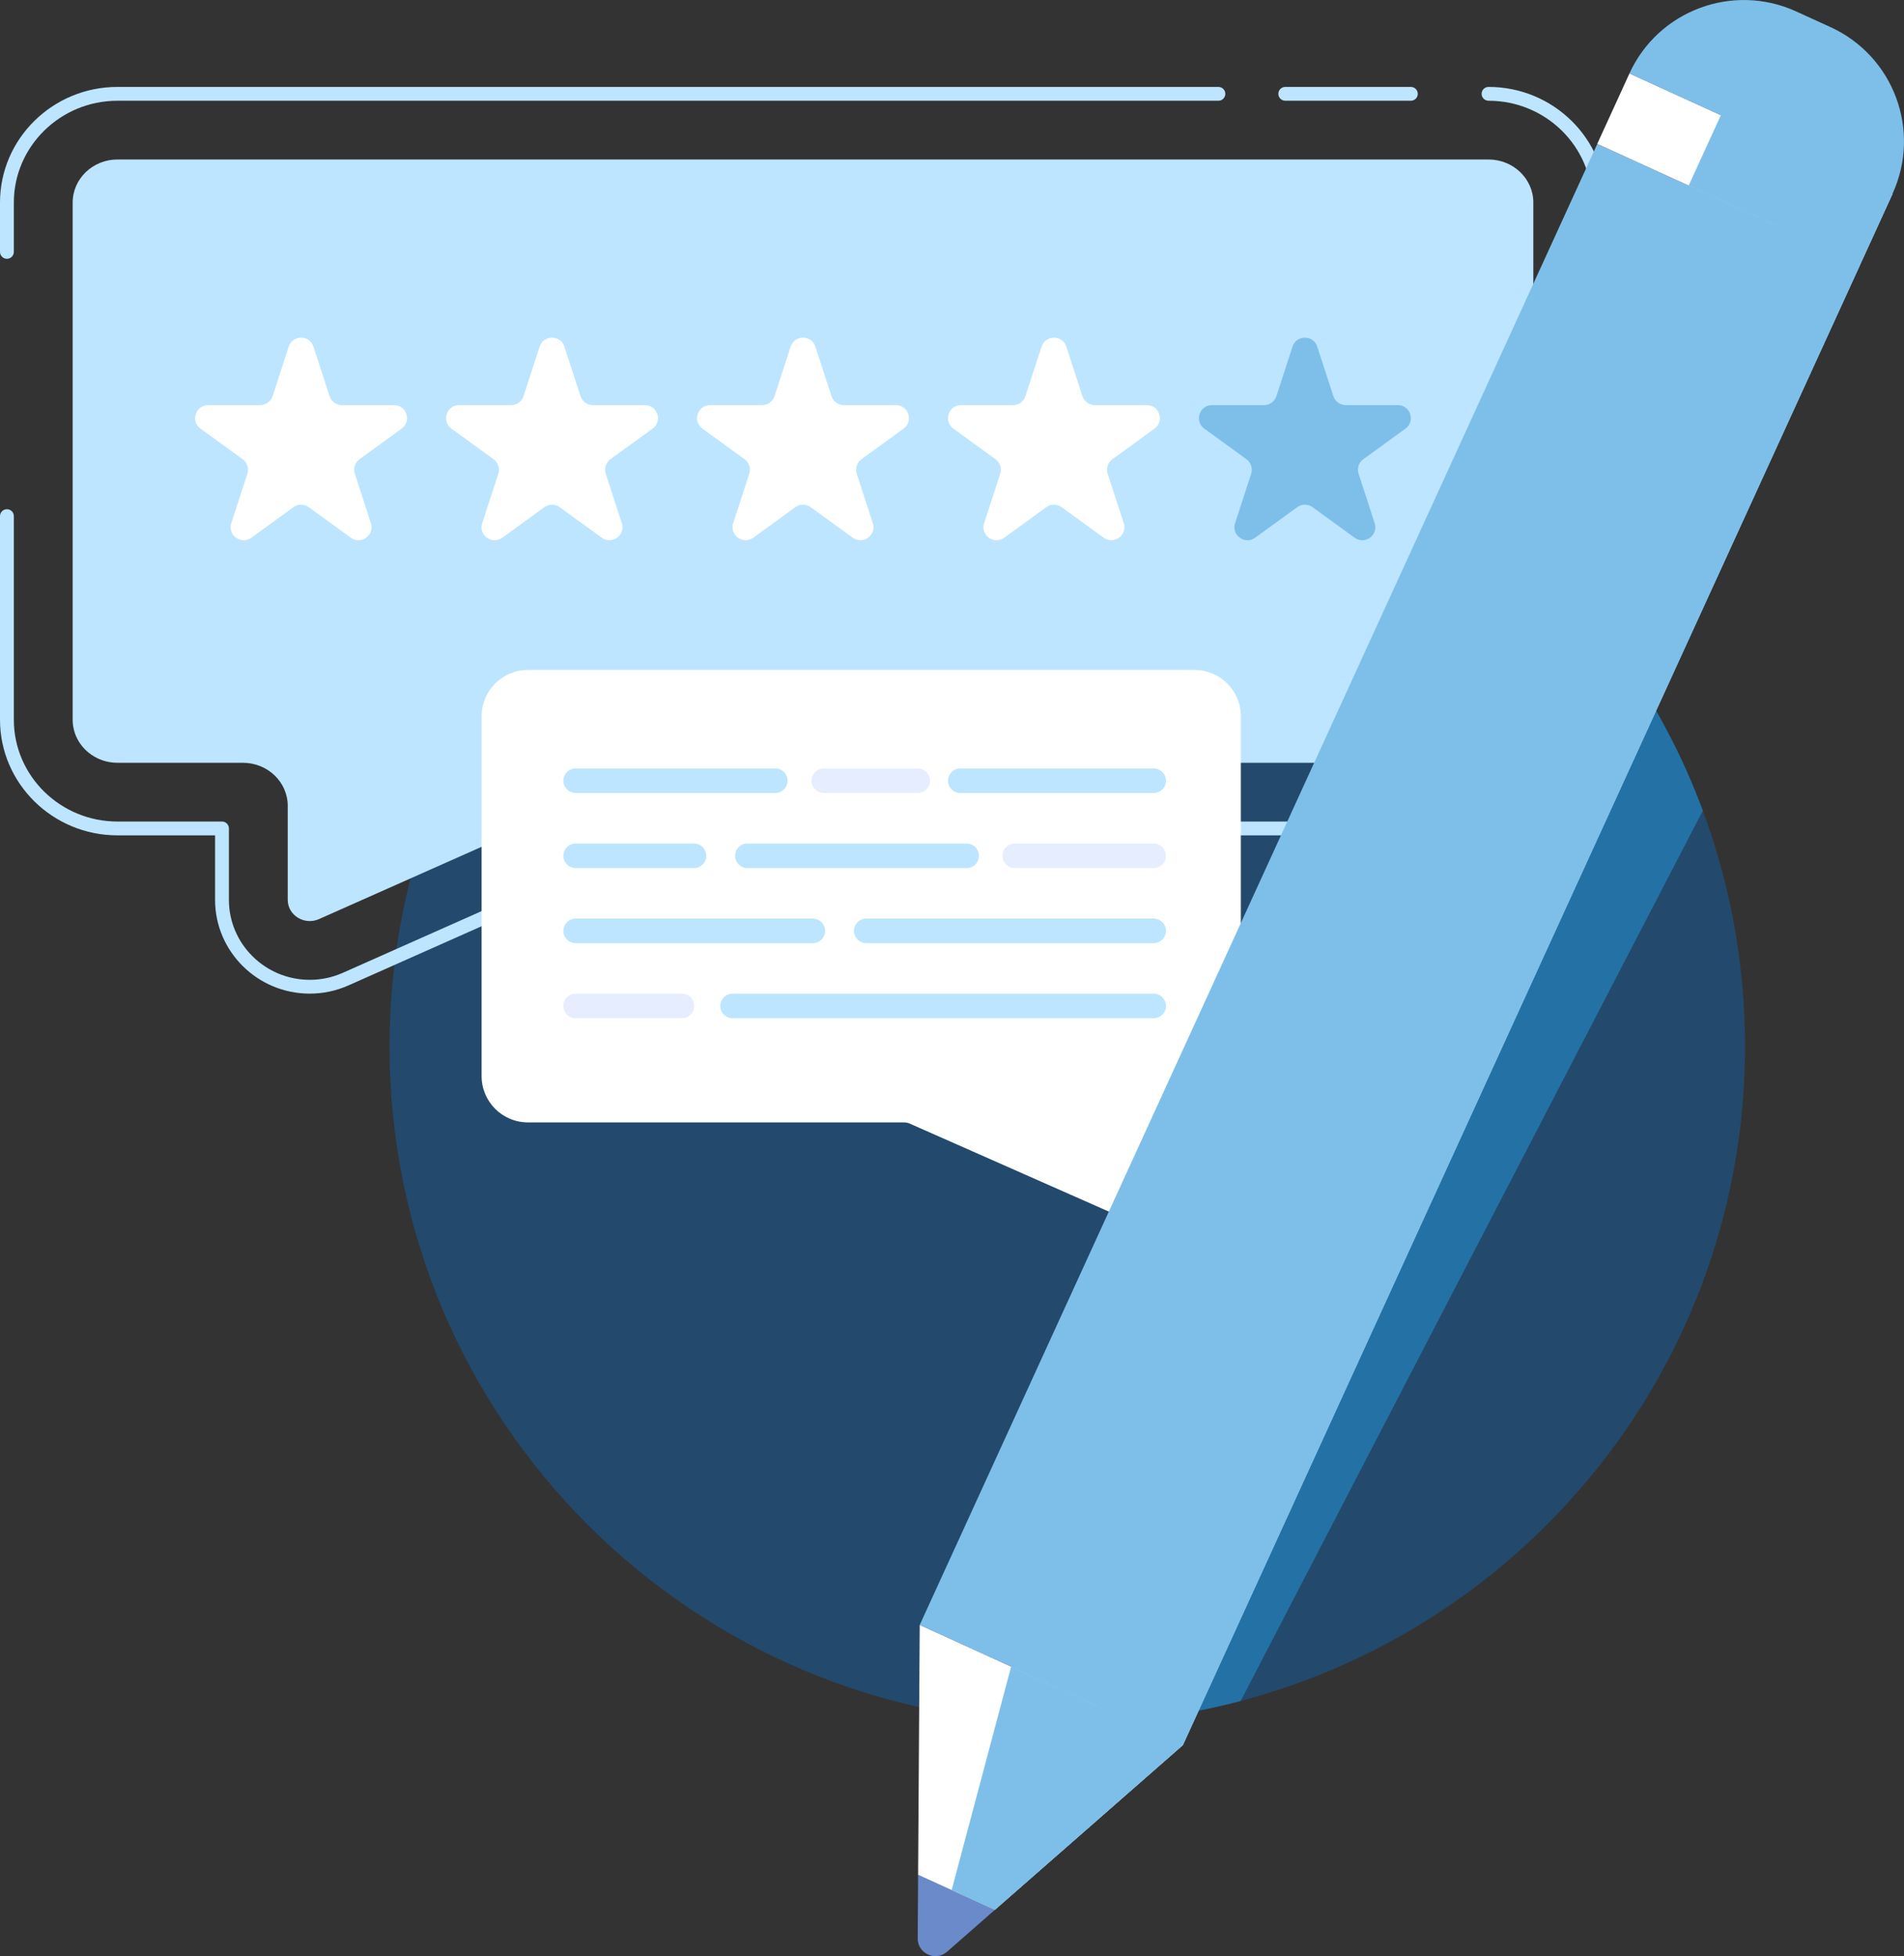
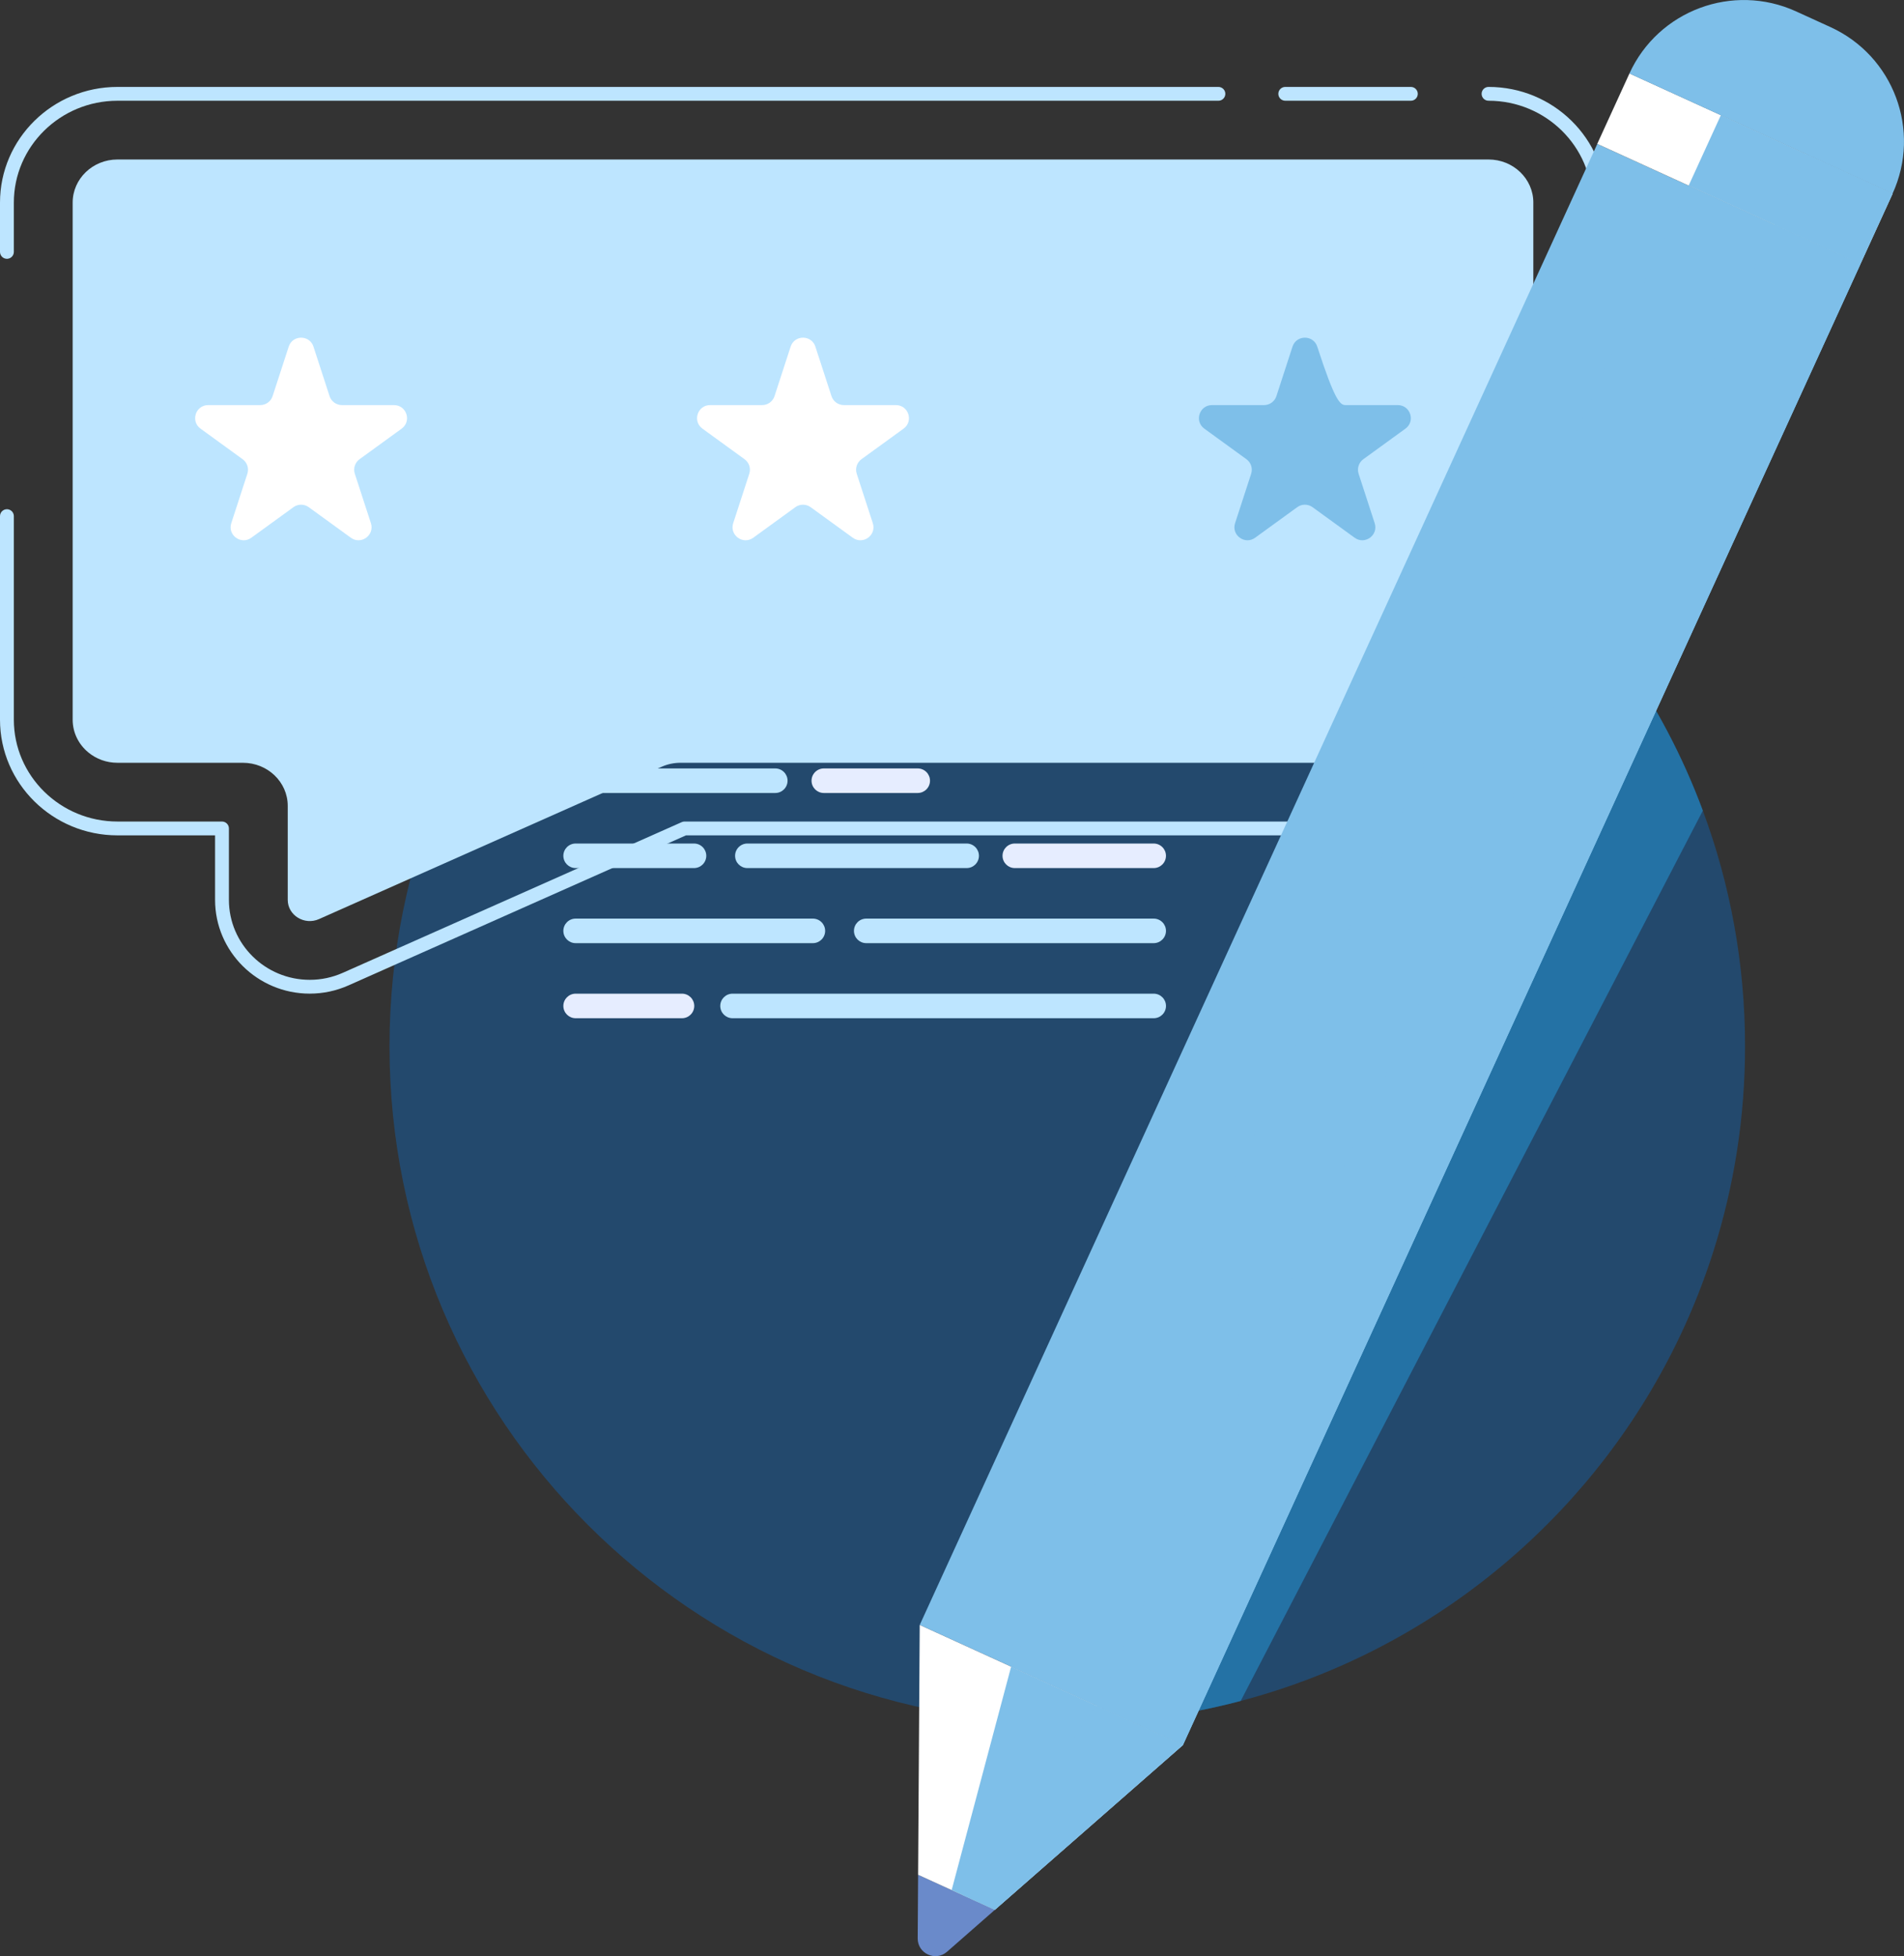
<svg xmlns="http://www.w3.org/2000/svg" width="330" height="339" viewBox="0 0 330 339" fill="none">
  <rect x="0" y="0" width="330" height="339" fill="#333333" stroke="none" />
  <path d="M302.45 181.329C302.45 193.696 300.534 205.616 296.978 216.809C286.807 248.884 263.2 274.991 232.756 288.541C227.068 291.074 221.147 293.167 215.029 294.778C209.699 296.186 204.221 297.227 198.62 297.872C194.144 298.389 189.594 298.656 184.977 298.656C120.102 298.656 67.508 246.127 67.508 181.329C67.508 116.532 120.101 64.003 184.977 64.003C224.846 64.003 260.075 83.841 281.311 114.17C286.975 122.254 291.639 131.085 295.132 140.484C299.866 153.204 302.45 166.966 302.45 181.329Z" fill="#23496D" />
  <path d="M295.135 140.484L215.033 294.778C209.703 296.186 204.225 297.227 198.625 297.872L281.314 114.171C286.978 122.255 291.642 131.086 295.135 140.485V140.484Z" fill="#2472A5" />
  <path d="M53.686 172.198C44.638 172.198 37.276 164.907 37.276 155.946V144.768H20.358C9.133 144.768 0 135.776 0 124.724V89.446C0 88.785 0.537 88.248 1.2 88.248C1.862 88.248 2.399 88.785 2.399 89.446V124.724C2.399 134.455 10.455 142.372 20.358 142.372H38.475C39.138 142.372 39.675 142.909 39.675 143.571V155.947C39.675 163.588 45.961 169.804 53.688 169.804C55.676 169.804 57.609 169.392 59.436 168.581L118.16 142.476C118.314 142.408 118.48 142.372 118.648 142.372H257.992C267.895 142.372 275.952 134.455 275.952 124.724V35.108C275.952 25.377 267.896 17.459 257.992 17.459C257.33 17.459 256.792 16.923 256.792 16.261C256.792 15.6 257.33 15.063 257.992 15.063C269.217 15.063 278.35 24.055 278.35 35.107V124.722C278.35 135.775 269.217 144.765 257.992 144.765H118.9L60.409 170.767C58.275 171.715 56.013 172.197 53.686 172.197V172.198Z" fill="#BDE5FF" />
  <path d="M244.528 17.459H222.762C222.1 17.459 221.562 16.923 221.562 16.261C221.562 15.6 222.1 15.063 222.762 15.063H244.528C245.19 15.063 245.728 15.6 245.728 16.261C245.728 16.923 245.19 17.459 244.528 17.459Z" fill="#BDE5FF" />
  <path d="M1.2 44.851C0.537 44.851 0 44.314 0 43.652V35.108C0 24.056 9.132 15.064 20.358 15.064H211.174C211.836 15.064 212.373 15.601 212.373 16.262C212.373 16.924 211.836 17.46 211.174 17.46H20.358C10.455 17.46 2.399 25.378 2.399 35.109V43.654C2.399 44.315 1.862 44.852 1.2 44.852V44.851Z" fill="#BDE5FF" />
  <path d="M265.755 35.108V124.724C265.755 128.847 262.28 132.192 257.99 132.192H117.935C116.808 132.192 115.696 132.425 114.677 132.881L55.29 159.279C52.76 160.404 49.87 158.625 49.87 155.946V139.66C49.87 135.533 46.392 132.192 42.102 132.192H20.358C19.401 132.192 18.487 132.028 17.641 131.722C16.778 131.41 15.987 130.956 15.3 130.387C13.642 129.019 12.594 126.989 12.594 124.724V35.108C12.594 30.985 16.071 27.64 20.359 27.64H257.992C262.282 27.64 265.757 30.985 265.757 35.108H265.755Z" fill="#BDE5FF" />
  <path d="M54.331 60.077L57.119 68.646C57.422 69.575 58.288 70.205 59.267 70.205H68.287C70.474 70.205 71.383 73 69.614 74.285L62.317 79.58C61.526 80.154 61.194 81.172 61.496 82.101L64.284 90.669C64.959 92.747 62.579 94.475 60.809 93.191L53.512 87.896C52.721 87.321 51.648 87.321 50.857 87.896L43.56 93.191C41.791 94.475 39.41 92.747 40.085 90.669L42.873 82.101C43.176 81.172 42.844 80.154 42.052 79.58L34.755 74.285C32.986 73.001 33.895 70.205 36.082 70.205H45.102C46.08 70.205 46.947 69.575 47.25 68.646L50.038 60.077C50.713 58 53.657 58 54.332 60.077H54.331Z" fill="white" />
-   <path d="M97.823 60.077L100.611 68.646C100.914 69.575 101.78 70.205 102.759 70.205H111.779C113.966 70.205 114.875 73 113.106 74.285L105.809 79.58C105.018 80.154 104.687 81.172 104.988 82.101L107.776 90.669C108.451 92.747 106.071 94.475 104.301 93.191L97.004 87.896C96.213 87.321 95.141 87.321 94.35 87.896L87.053 93.191C85.283 94.475 82.902 92.747 83.577 90.669L86.365 82.101C86.668 81.172 86.337 80.154 85.544 79.58L78.247 74.285C76.478 73.001 77.387 70.205 79.575 70.205H88.594C89.572 70.205 90.439 69.575 90.742 68.646L93.53 60.077C94.205 58 97.149 58 97.825 60.077H97.823Z" fill="white" />
  <path d="M141.323 60.077L144.111 68.646C144.414 69.575 145.28 70.205 146.259 70.205H155.279C157.466 70.205 158.375 73 156.606 74.285L149.309 79.58C148.518 80.154 148.187 81.172 148.488 82.101L151.276 90.669C151.951 92.747 149.571 94.475 147.801 93.191L140.504 87.896C139.713 87.321 138.641 87.321 137.849 87.896L130.553 93.191C128.783 94.475 126.402 92.747 127.077 90.669L129.865 82.101C130.168 81.172 129.837 80.154 129.044 79.58L121.747 74.285C119.978 73.001 120.887 70.205 123.075 70.205H132.094C133.072 70.205 133.94 69.575 134.242 68.646L137.03 60.077C137.705 58 140.649 58 141.325 60.077H141.323Z" fill="white" />
-   <path d="M184.815 60.078L187.603 68.646C187.906 69.575 188.772 70.205 189.751 70.205H198.771C200.958 70.205 201.867 73 200.098 74.285L192.801 79.58C192.01 80.154 191.679 81.172 191.98 82.101L194.768 90.669C195.443 92.747 193.063 94.475 191.293 93.191L183.996 87.896C183.205 87.321 182.133 87.321 181.342 87.896L174.045 93.191C172.275 94.475 169.894 92.747 170.569 90.669L173.357 82.101C173.66 81.172 173.329 80.154 172.536 79.58L165.239 74.285C163.47 73.001 164.379 70.205 166.567 70.205H175.586C176.564 70.205 177.432 69.575 177.734 68.646L180.522 60.078C181.197 58 184.141 58 184.817 60.078H184.815Z" fill="white" />
-   <path d="M228.308 60.077L231.096 68.646C231.398 69.575 232.264 70.205 233.243 70.205H242.263C244.45 70.205 245.359 73 243.59 74.285L236.293 79.58C235.502 80.154 235.171 81.172 235.473 82.101L238.26 90.669C238.936 92.747 236.555 94.475 234.785 93.191L227.488 87.896C226.697 87.321 225.625 87.321 224.834 87.896L217.537 93.191C215.768 94.475 213.386 92.747 214.062 90.669L216.85 82.101C217.152 81.172 216.821 80.154 216.029 79.58L208.732 74.285C206.963 73.001 207.872 70.205 210.059 70.205H219.079C220.057 70.205 220.924 69.575 221.227 68.646L224.014 60.077C224.69 58 227.633 58 228.309 60.077H228.308Z" fill="#7EBFE9" />
-   <path d="M207.027 116.101H91.507C87.068 116.101 83.469 119.696 83.469 124.129V186.486C83.469 190.92 87.068 194.515 91.507 194.515H156.693C157.034 194.515 157.371 194.586 157.682 194.723L195.18 211.293C196.797 212.007 198.614 210.826 198.614 209.06V196.956C198.614 195.608 199.708 194.515 201.058 194.515H207.026C211.464 194.515 215.064 190.92 215.064 186.486V124.129C215.064 119.696 211.464 116.101 207.026 116.101H207.027Z" fill="white" />
+   <path d="M228.308 60.077C231.398 69.575 232.264 70.205 233.243 70.205H242.263C244.45 70.205 245.359 73 243.59 74.285L236.293 79.58C235.502 80.154 235.171 81.172 235.473 82.101L238.26 90.669C238.936 92.747 236.555 94.475 234.785 93.191L227.488 87.896C226.697 87.321 225.625 87.321 224.834 87.896L217.537 93.191C215.768 94.475 213.386 92.747 214.062 90.669L216.85 82.101C217.152 81.172 216.821 80.154 216.029 79.58L208.732 74.285C206.963 73.001 207.872 70.205 210.059 70.205H219.079C220.057 70.205 220.924 69.575 221.227 68.646L224.014 60.077C224.69 58 227.633 58 228.309 60.077H228.308Z" fill="#7EBFE9" />
  <path d="M159.411 281.595L205.023 302.414L322.454 45.761L276.842 24.942L159.411 281.595Z" fill="#7EBFE9" />
  <path d="M276.833 24.932L322.445 45.751L328.031 33.543L282.419 12.724L276.833 24.932Z" fill="white" />
  <path d="M311.306 1.98L317.248 4.692C328.202 9.692 333.026 22.614 328.02 33.555L282.406 12.738C287.412 1.797 300.35 -3.021 311.305 1.979L311.306 1.98Z" fill="#7EBFE9" />
  <path d="M164.138 338.24C162.151 339.981 159.038 338.56 159.055 335.92L159.126 324.904L172.43 330.976L164.138 338.24Z" fill="#6A8ACA" />
  <path d="M159.405 281.607L159.125 324.904L172.426 330.973L205.018 302.424L159.405 281.607Z" fill="white" />
  <path d="M175.254 288.824L205.023 302.412L322.454 45.759L292.685 32.171L175.254 288.824Z" fill="#7EBFE9" />
  <path d="M190.139 295.617L205.023 302.412L322.454 45.759L307.57 38.964L190.139 295.617Z" fill="#7EBFE9" />
  <path d="M175.247 288.838L164.938 327.557L172.425 330.973L205.016 302.424L175.247 288.838Z" fill="#7EBFE9" />
  <path d="M166.734 328.373L172.433 330.973L205.024 302.424L190.138 295.63L166.734 328.373Z" fill="#7EBFE9" />
  <path d="M292.676 32.162L322.445 45.751L328.031 33.543L298.261 19.955L292.676 32.162Z" fill="#7EBFE9" />
  <path d="M307.561 38.956L322.445 45.751L328.031 33.543L313.146 26.748L307.561 38.956Z" fill="#7EBFE9" />
  <path d="M134.37 133.171H99.771C98.594 133.171 97.641 134.124 97.641 135.299C97.641 136.474 98.594 137.426 99.771 137.426H134.37C135.546 137.426 136.5 136.474 136.5 135.299C136.5 134.124 135.546 133.171 134.37 133.171Z" fill="#BDE5FF" />
  <path d="M159.056 133.171H142.786C141.61 133.171 140.656 134.124 140.656 135.299C140.656 136.474 141.61 137.426 142.786 137.426H159.056C160.233 137.426 161.187 136.474 161.187 135.299C161.187 134.124 160.233 133.171 159.056 133.171Z" fill="#E6EDFF" />
-   <path d="M199.957 133.171H166.435C165.258 133.171 164.305 134.124 164.305 135.299C164.305 136.474 165.258 137.426 166.435 137.426H199.957C201.133 137.426 202.087 136.474 202.087 135.299C202.087 134.124 201.133 133.171 199.957 133.171Z" fill="#BDE5FF" />
  <path d="M120.282 146.183H99.771C98.594 146.183 97.641 147.135 97.641 148.31C97.641 149.485 98.594 150.438 99.771 150.438H120.282C121.458 150.438 122.412 149.485 122.412 148.31C122.412 147.135 121.458 146.183 120.282 146.183Z" fill="#BDE5FF" />
  <path d="M167.538 146.183H129.536C128.36 146.183 127.406 147.135 127.406 148.31C127.406 149.485 128.36 150.438 129.536 150.438H167.538C168.714 150.438 169.668 149.485 169.668 148.31C169.668 147.135 168.714 146.183 167.538 146.183Z" fill="#BDE5FF" />
  <path d="M199.954 146.183H175.888C174.712 146.183 173.758 147.135 173.758 148.31C173.758 149.485 174.712 150.438 175.888 150.438H199.954C201.131 150.438 202.084 149.485 202.084 148.31C202.084 147.135 201.131 146.183 199.954 146.183Z" fill="#E6EDFF" />
  <path d="M140.883 159.194H99.771C98.594 159.194 97.641 160.146 97.641 161.321C97.641 162.496 98.594 163.449 99.771 163.449H140.883C142.059 163.449 143.013 162.496 143.013 161.321C143.013 160.146 142.059 159.194 140.883 159.194Z" fill="#BDE5FF" />
  <path d="M199.955 159.194H150.138C148.962 159.194 148.008 160.146 148.008 161.321C148.008 162.496 148.962 163.449 150.138 163.449H199.955C201.131 163.449 202.085 162.496 202.085 161.321C202.085 160.146 201.131 159.194 199.955 159.194Z" fill="#BDE5FF" />
  <path d="M118.197 172.204H99.771C98.594 172.204 97.641 173.157 97.641 174.332C97.641 175.507 98.594 176.459 99.771 176.459H118.197C119.374 176.459 120.327 175.507 120.327 174.332C120.327 173.157 119.374 172.204 118.197 172.204Z" fill="#E6EDFF" />
  <path d="M199.958 172.204H126.966C125.79 172.204 124.836 173.157 124.836 174.332C124.836 175.507 125.79 176.459 126.966 176.459H199.958C201.134 176.459 202.088 175.507 202.088 174.332C202.088 173.157 201.134 172.204 199.958 172.204Z" fill="#BDE5FF" />
</svg>